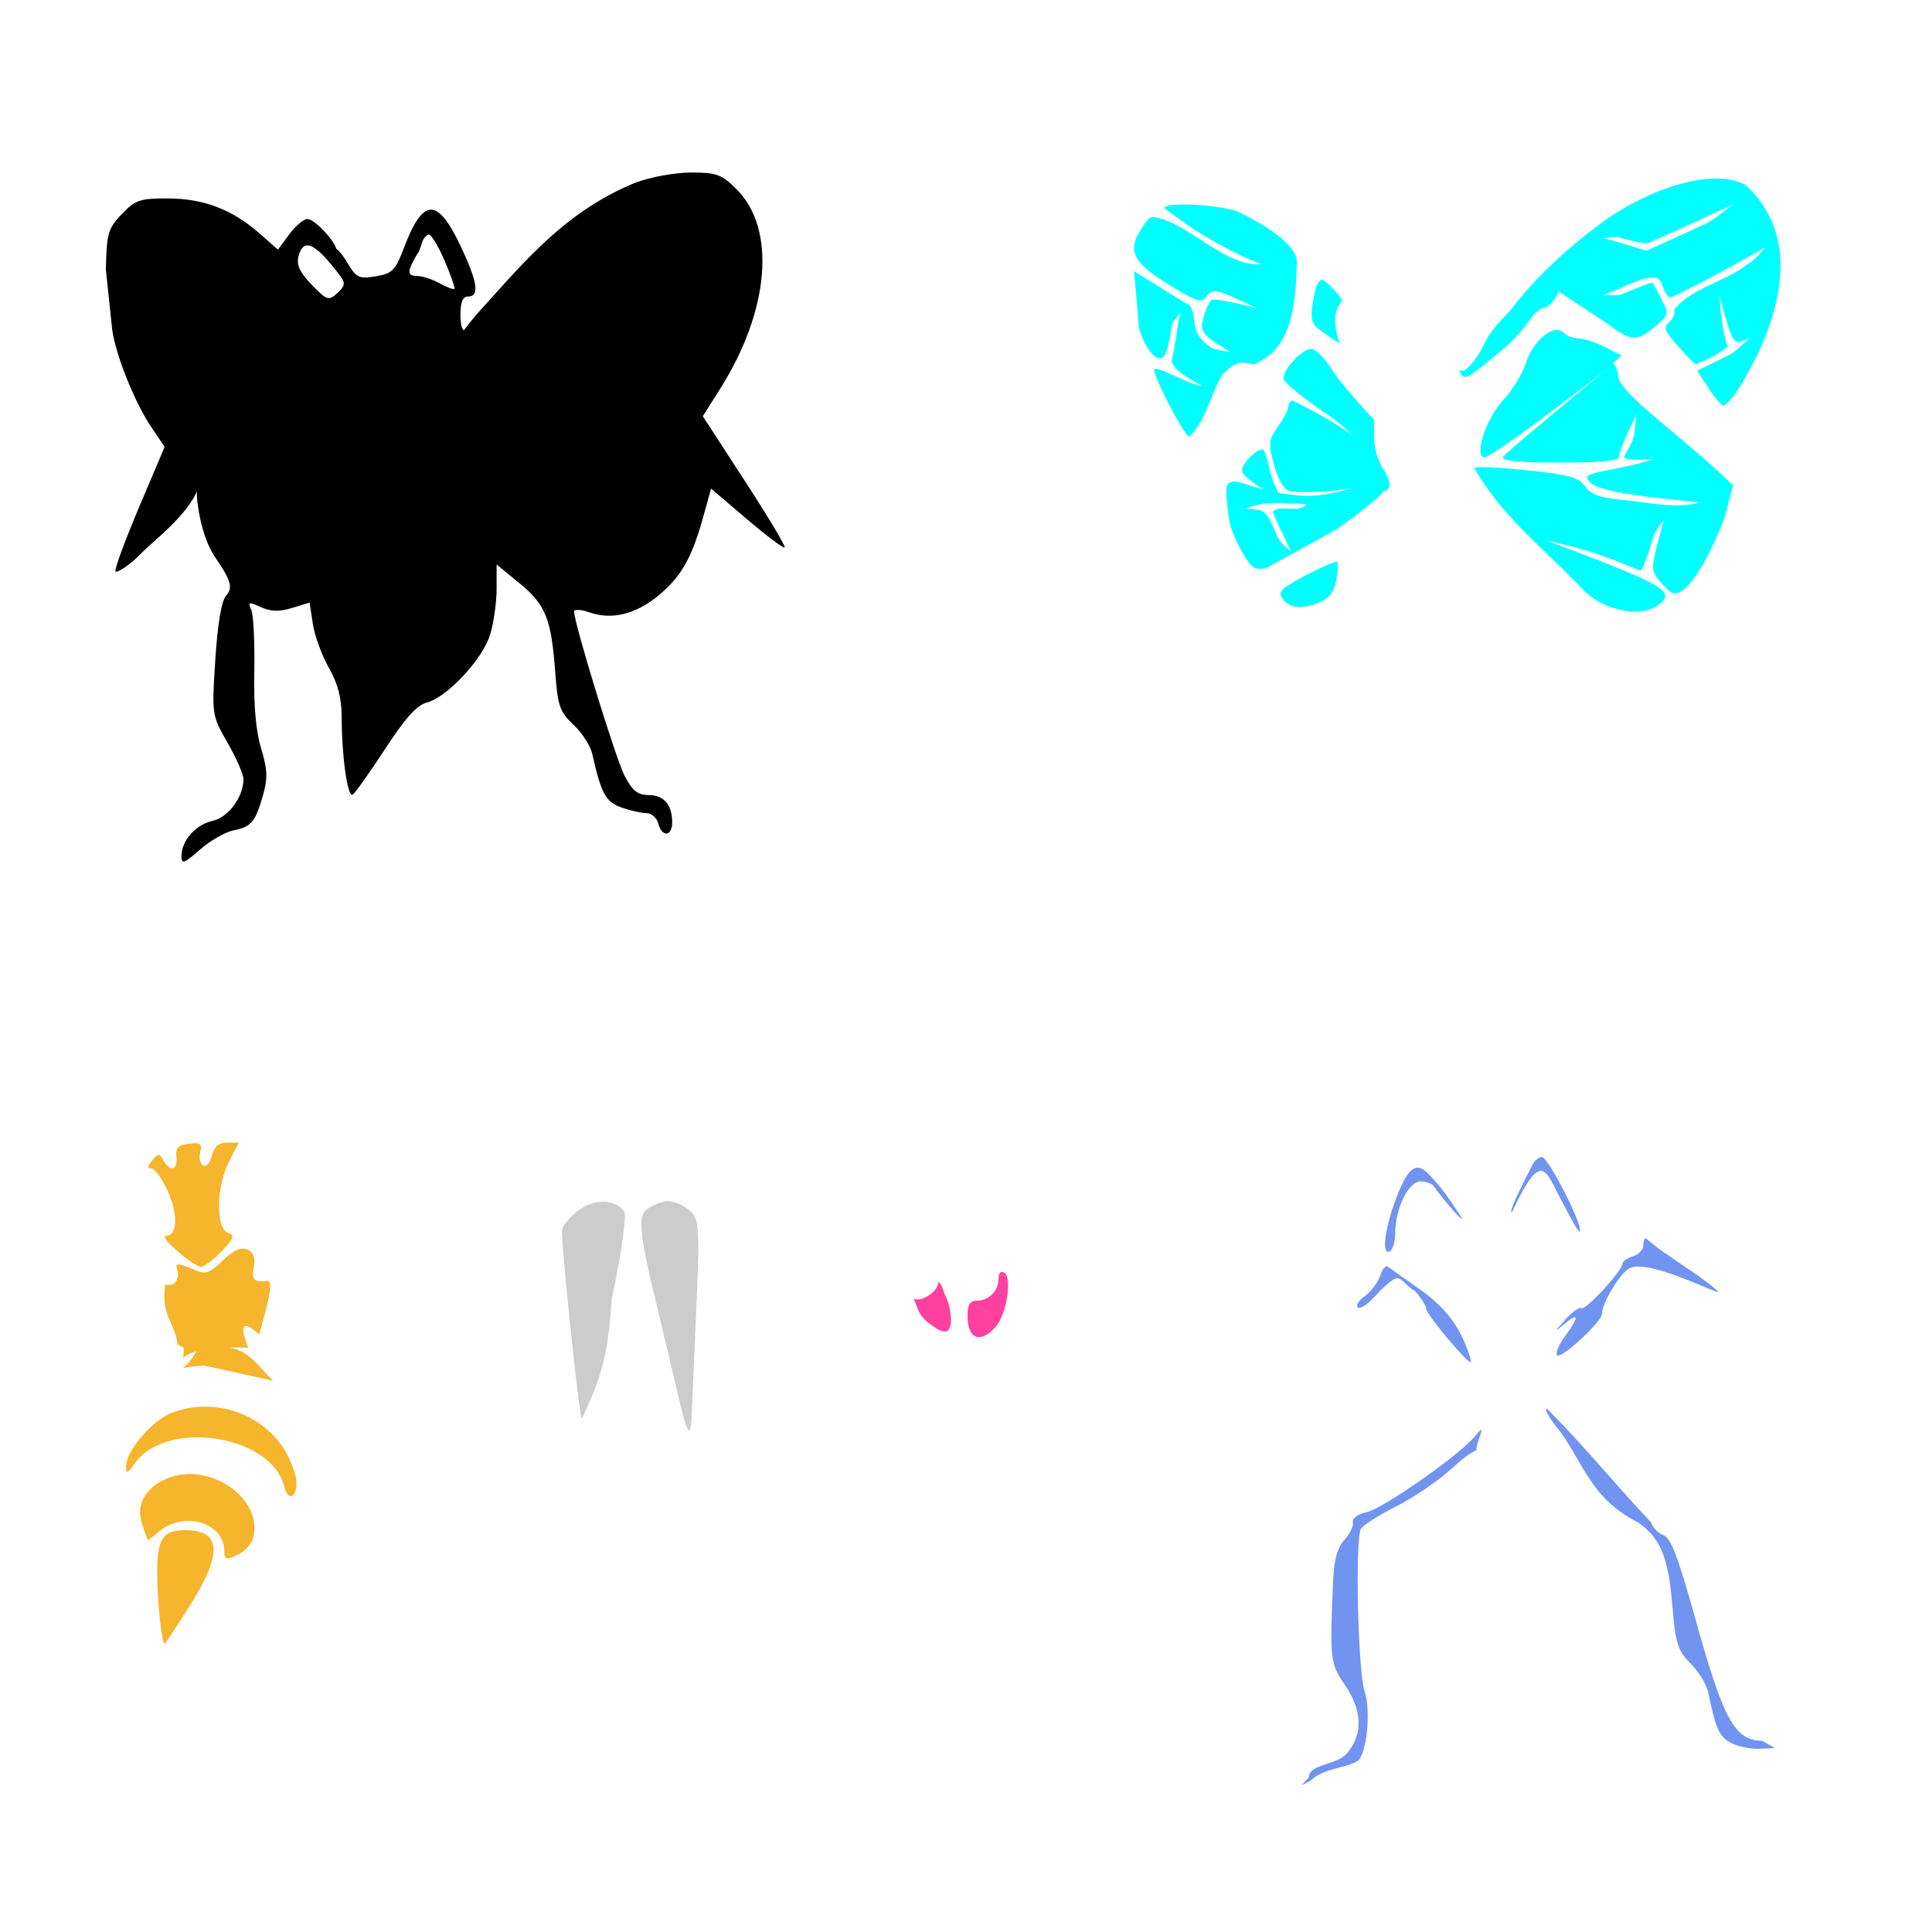
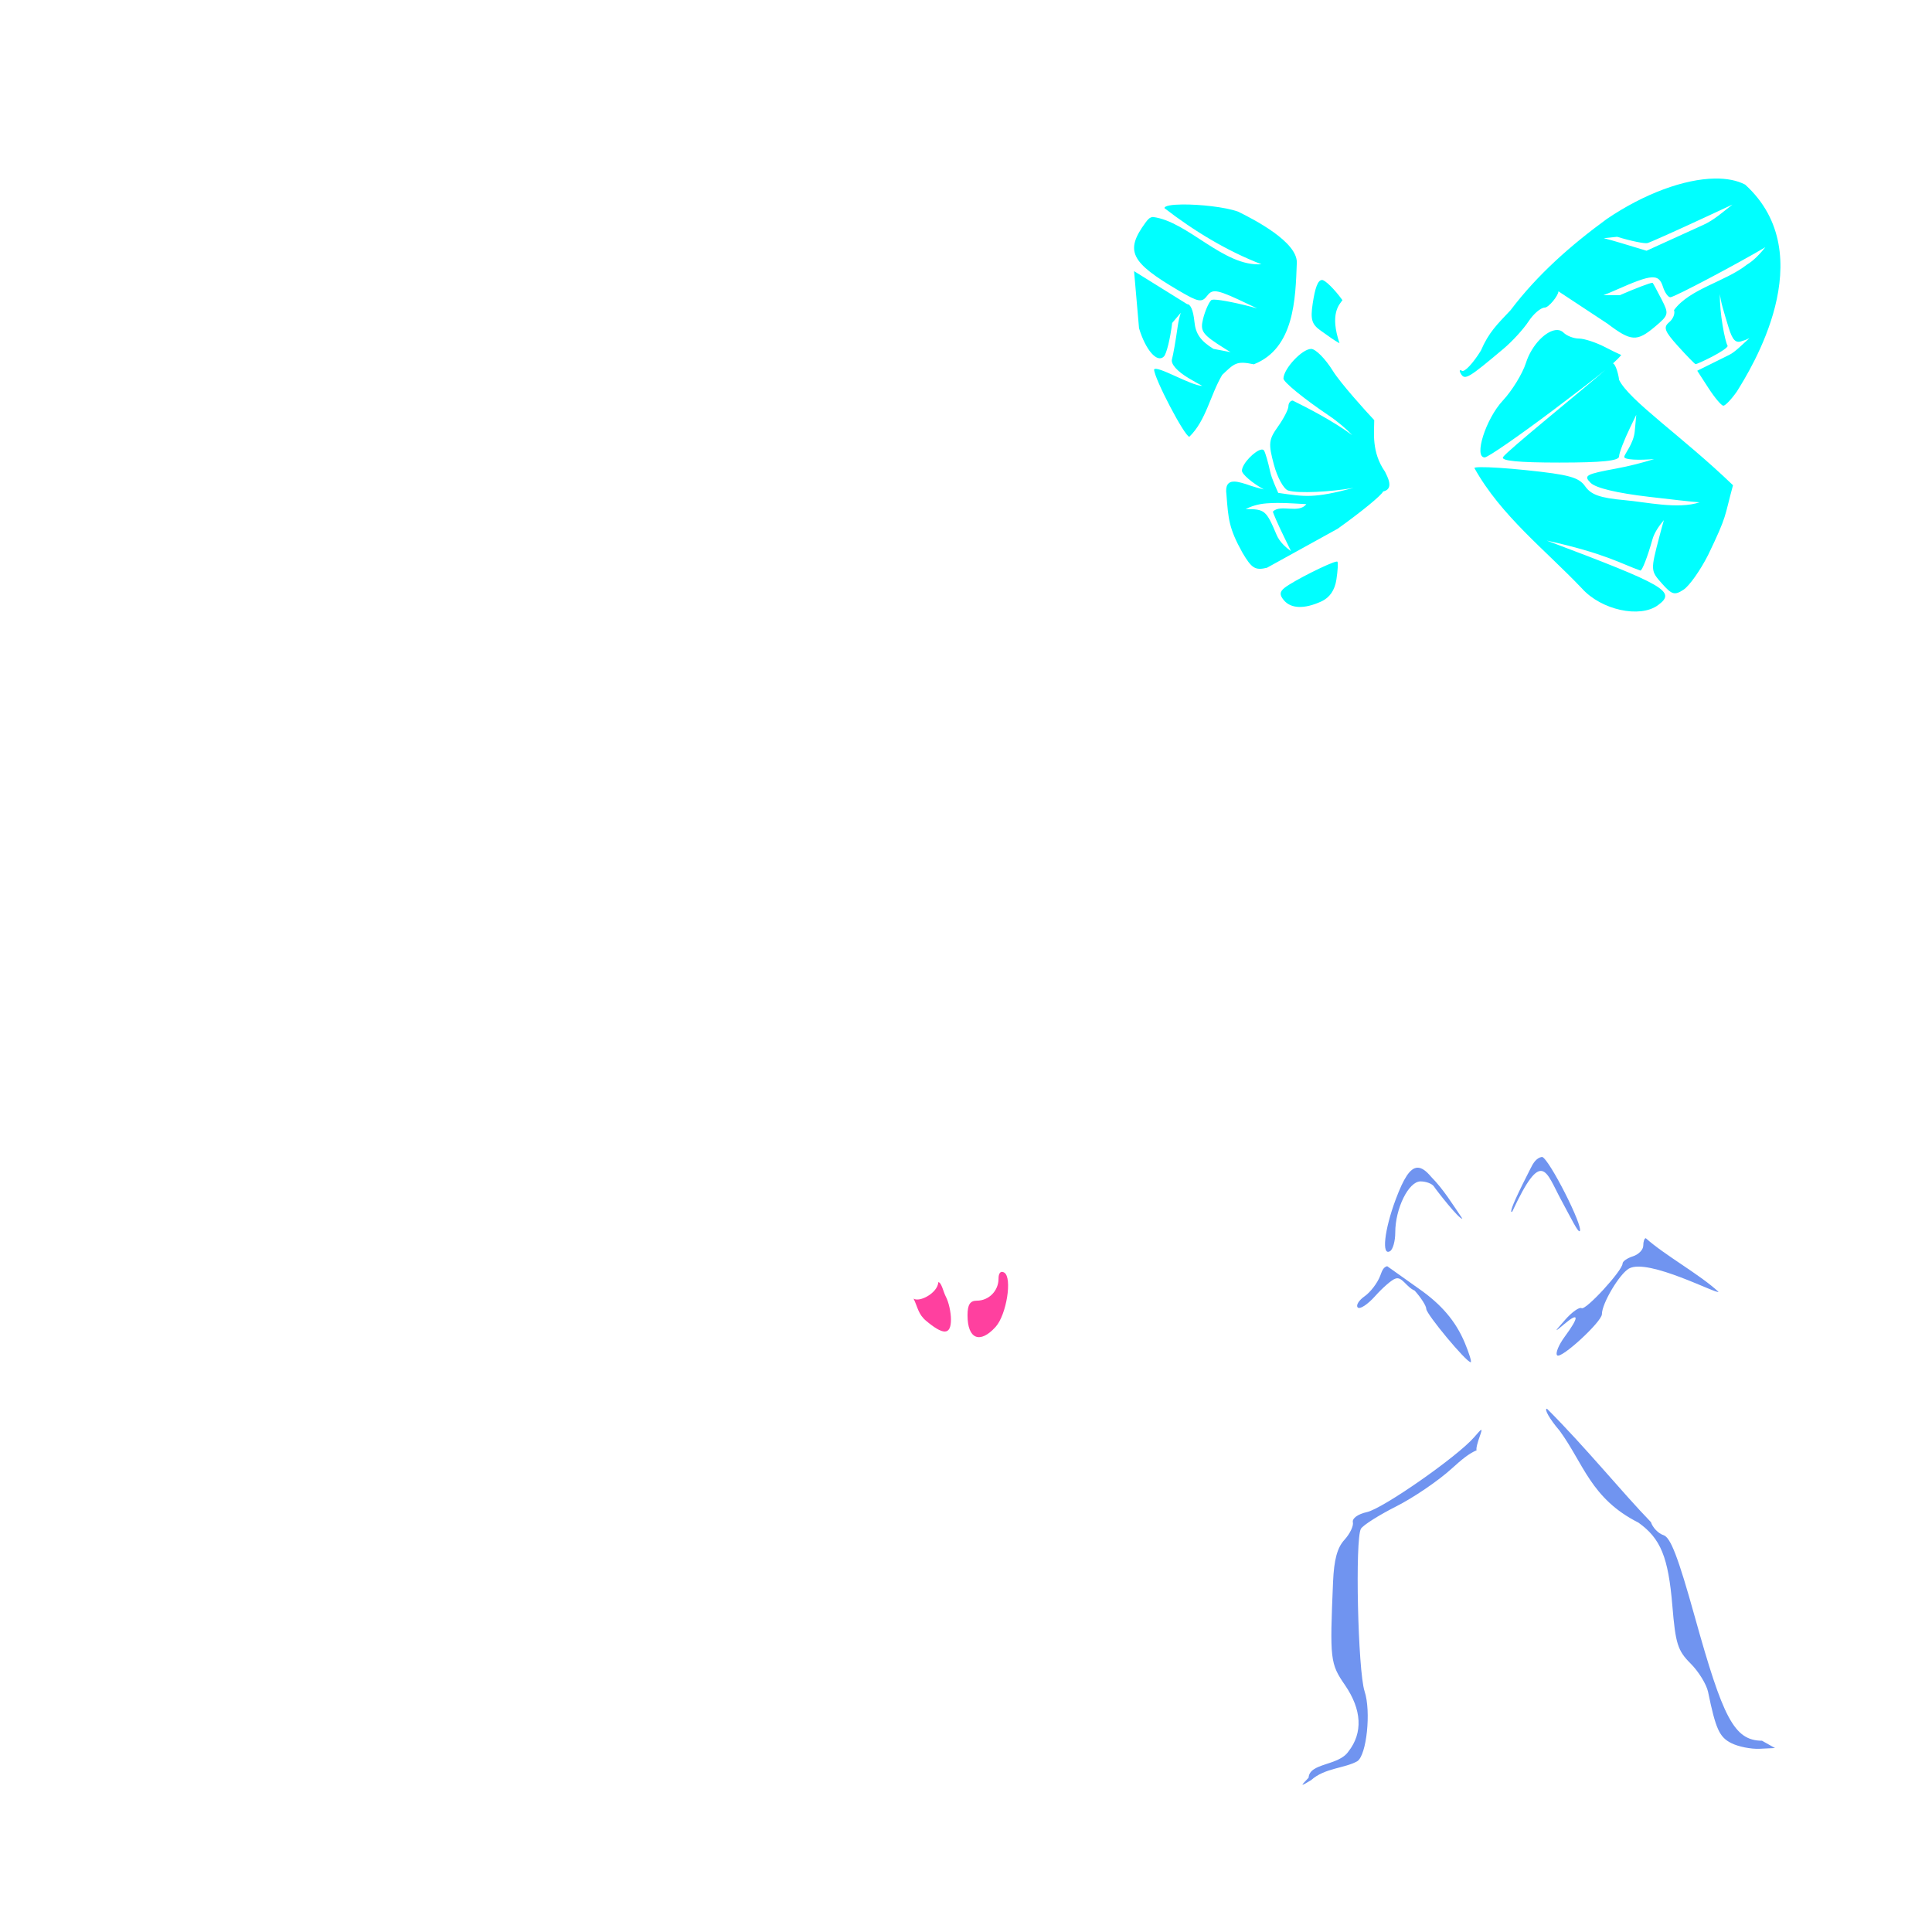
<svg xmlns="http://www.w3.org/2000/svg" xmlns:ns1="http://www.inkscape.org/namespaces/inkscape" xmlns:ns2="http://sodipodi.sourceforge.net/DTD/sodipodi-0.dtd" id="svg2812" version="1.1" ns1:version="0.47 r22583" width="1080" height="1080" ns2:docname="Beedrill.svg">
  <defs id="defs2816">
    <ns1:perspective ns2:type="inkscape:persp3d" ns1:vp_x="0 : 0.5 : 1" ns1:vp_y="0 : 1000 : 0" ns1:vp_z="1 : 0.5 : 1" ns1:persp3d-origin="0.5 : 0.33333333 : 1" id="perspective2820" />
  </defs>
  <ns2:namedview pagecolor="#ffffff" bordercolor="#666666" borderopacity="1" objecttolerance="10" gridtolerance="10" guidetolerance="10" ns1:pageopacity="0" ns1:pageshadow="2" ns1:window-width="1280" ns1:window-height="744" id="namedview2814" showgrid="false" ns1:zoom="0.22685185" ns1:cx="763.17089" ns1:cy="356.05649" ns1:window-x="-4" ns1:window-y="-4" ns1:window-maximized="1" ns1:current-layer="svg2812" />
-   <path style="fill:#000000" d="m 386.311,96.441 c -9.038,0 -22.753,2.516 -31.345,5.762 -38.227,15.778 -60.412,42.39 -86.033,70.76 -2.725,2.901 -7.497,8.723 -9.58,11.663 -1.194,-0.496 -1.961,-3.684 -1.961,-8.608 0,-7.211 1.282,-10.275 4.322,-10.275 6.493,0 5.278,-8.094 -4.235,-28.203 -12.949,-27.371 -20.988,-27.142 -31.64,0.937 -4.832,12.739 -6.519,14.459 -15.794,15.985 -9.507,1.564 -10.872,0.884 -16.176,-8.105 -1.96,-3.321 -4.154,-5.988 -5.901,-7.342 -1.228,-4.846 -12.149,-16.592 -16.141,-16.592 -2.089,0 -6.639,3.85 -10.118,8.556 l -6.335,8.556 -10.171,-8.938 c -15.374,-13.498 -31.245,-19.592 -51.182,-19.664 -15.787,-0.057 -18.326,0.811 -25.93,8.747 -7.711,8.048 -8.482,10.711 -8.904,31.05 l 3.558,33.774 c 2.121,14.618 12.745,40.913 22.094,54.671 l 7.203,10.604 -14.18,33.479 c -7.802,18.411 -13.805,34.639 -13.329,36.065 0.475,1.426 8.296,-3.477 14.631,-10.275 6.84,-6.805 24.631,-20.245 30.928,-34.295 -0.4,4.061 1.981,24.844 10.171,36.725 9.727,14.113 9.63,17.468 6.127,21.486 -2.578,2.956 -4.744,15.803 -6.022,35.701 -1.992,30.997 -1.981,31.12 6.856,46.566 4.873,8.517 8.869,17.658 8.869,20.324 0,9.932 -8.482,21.396 -17.269,23.326 -9.45,2.076 -17.391,11.067 -17.391,19.716 0,4.639 1.511,4.111 10.344,-3.645 5.69,-4.996 14.11,-9.841 18.71,-10.761 10.035,-2.007 12.253,-4.646 16.575,-19.803 2.665,-9.345 2.445,-14.423 -1.093,-25.999 -2.913,-9.532 -4.198,-24.11 -3.818,-43.251 0.315,-15.884 -0.43,-31.202 -1.649,-34.035 -1.995,-4.637 -1.457,-4.816 5.38,-1.701 5.528,2.519 10.251,2.642 17.391,0.451 l 9.806,-3.003 1.805,11.923 c 0.986,6.556 5.008,17.576 8.938,24.489 5.033,8.853 7.15,16.968 7.168,27.44 0.037,22.175 3.306,45.258 6.161,43.494 1.383,-0.855 9.552,-12.367 18.154,-25.565 11.172,-17.14 17.815,-24.529 23.257,-25.895 11.323,-2.842 31.385,-24.418 35.493,-38.165 1.954,-6.538 3.558,-17.994 3.558,-25.461 l 0,-13.572 12.843,10.535 c 14.587,11.953 17.737,19.848 19.942,49.915 1.372,18.703 2.525,22.001 10.205,29.175 4.76,4.447 9.507,11.843 10.535,16.453 4.917,22.052 7.472,26.717 16.367,29.817 4.921,1.716 11.199,3.124 13.954,3.124 2.755,0 5.678,2.603 6.508,5.779 2.057,7.864 7.848,7.321 7.793,-0.729 -0.067,-9.859 -4.715,-15.169 -13.277,-15.169 -5.992,0 -8.978,-2.418 -13.347,-10.795 -4.942,-9.477 -28.203,-85.2 -28.203,-91.812 0,-1.373 3.925,-1.137 8.73,0.538 12.301,4.288 25.733,1.001 38.339,-9.389 12.642,-10.421 18.695,-20.981 24.958,-43.494 l 4.547,-16.332 19.977,17.026 c 10.992,9.361 20.517,16.503 21.157,15.863 0.639,-0.639 -9.399,-17.409 -22.302,-37.263 l -23.465,-36.1 9.737,-15.412 c 27.618,-43.732 31.376,-89.23 9.199,-111.407 -8.394,-8.394 -11.205,-9.424 -25.496,-9.424 z M 239.706,131.083 c 1.393,0 5.386,6.639 8.869,14.735 3.483,8.096 5.908,15.128 5.398,15.638 -0.51,0.51 -4.171,-0.858 -8.14,-3.055 -3.969,-2.196 -9.491,-4.04 -12.271,-4.096 -6.048,-0.122 -6.179,-2.13 -0.729,-11.663 3.146,-3.589 2.24,-9.87 6.873,-11.559 z m -67.896,6.092 c 3.865,-0.057 9.748,5.567 18.553,17.304 2.789,3.717 2.444,5.541 -1.77,9.355 -4.903,4.437 -5.805,4.133 -14.336,-4.669 -6.675,-6.887 -8.649,-11.112 -7.411,-15.846 1.055,-4.036 2.645,-6.11 4.964,-6.144 z" id="path2934" />
  <path id="path2890" style="fill:#ff409f;fill-opacity:1" d="m 524.531,716.74 c 1.773,0.062 2.835,5.551 4.2,8.103 1.569,2.932 2.864,8.664 2.864,12.739 0,9.251 -4.668,8.509 -13.937,0.729 -4.388,-3.683 -4.624,-7.535 -6.967,-12.386 3.277,2.257 13.483,-3.102 13.84,-9.184 z m 35.55,-5.761 c 0.392,-0.01 0.838,0.119 1.319,0.417 4.573,2.826 1.248,23.606 -4.86,30.355 -8.758,9.678 -15.69,6.807 -15.69,-6.491 0,-5.954 1.424,-8.175 5.207,-8.175 6.713,0 12.132,-5.497 12.132,-12.305 0,-2.408 0.716,-3.77 1.892,-3.801 z" />
-   <path id="path2878" style="fill:#cccccc" d="m 383.978,675.519 c 7.009,5.043 7.316,8.34 5.257,55.727 -1.204,27.709 -2.356,54.774 -2.575,60.144 -0.564,13.801 -2.489,10.791 -7.841,-12.358 -2.563,-11.087 -8.744,-37.161 -13.742,-57.934 -6.698,-27.842 -8.045,-39.213 -5.143,-43.289 2.284,-3.208 8.546,-5.528 11.936,-6.352 4.34,-0.17 8.617,1.531 12.108,4.061 z m -60.465,1.041 c 9.065,-6.717 20.716,-6.312 25.497,0.895 1.346,2.028 -1.802,23.933 -6.999,48.68 -2.215,28.869 -4.223,40.661 -16.805,67.056 -1.586,-2.39 -11.826,-100.598 -11.021,-105.701 0.395,-2.503 4.589,-7.419 9.328,-10.93 z" />
  <path style="fill:#00ffff;fill-opacity:1" d="m 958.523,99.811 c -16.971,0.266 -39.353,8.367 -60.329,22.615 -20.134,14.714 -38.702,31.041 -53.768,50.957 -7.568,8.033 -12.181,12.355 -16.61,22.632 -4.364,7.066 -9.116,12.13 -10.552,11.264 -1.437,-0.866 -1.671,-0.04 -0.521,1.822 2.165,3.503 4.304,2.22 23.83,-14.232 4.832,-4.071 11.071,-10.901 13.867,-15.169 2.797,-4.268 6.894,-7.758 9.094,-7.758 2.2,0 7.637,-6.712 7.637,-9.094 l 27.405,18.067 c 13.232,10.019 16.456,10.219 26.641,1.649 7.648,-6.436 7.8,-7.076 3.645,-15.169 -2.385,-4.645 -4.63,-8.805 -4.998,-9.251 -0.023,-0.028 -0.09,-0.051 -0.174,-0.052 -1.249,-0.012 -9.083,2.961 -18.224,6.925 l -9.129,0 c 2.064,-0.799 4.396,-1.772 7.099,-2.968 20.225,-8.945 23.804,-9.183 26.19,-1.666 1.008,3.177 2.853,5.779 4.096,5.779 2.3,0 38.428,-19.243 53.126,-27.96 -2.853,3.51 -6.363,7.401 -10.309,9.737 -12.047,9.507 -32.088,13.526 -40.751,25.409 0.729,1.9 -0.499,4.956 -2.725,6.803 -3.379,2.804 -2.576,4.996 4.912,13.295 4.934,5.468 9.365,10.014 9.841,10.101 0.476,0.087 4.703,-1.811 9.389,-4.235 4.686,-2.423 9.002,-5.289 8.522,-6.057 -1.416,-2.261 -4.607,-18.637 -4.269,-28.915 0.335,4.065 2.093,9.708 4.808,18.623 2.219,7.289 4.065,9.117 7.689,7.619 1.409,-0.363 2.748,-0.899 4.009,-1.579 -3.988,3.575 -7.967,7.766 -11.403,9.424 l -17.79,8.817 6.317,9.754 c 3.472,5.361 7.196,9.769 8.279,9.789 1.083,0.02 4.478,-3.546 7.55,-7.914 7.387,-11.902 48.032,-76.198 4.634,-115.677 -4.576,-2.398 -10.385,-3.489 -17.026,-3.384 z M 660.888,114.303 c -5.804,0.061 -9.96,0.701 -9.945,2.048 16.168,12.546 34.973,23.991 54.202,31.362 -21.175,1.497 -41.106,-23.982 -60.641,-26.416 -1.813,0.143 -2.826,1.322 -4.183,3.176 -11.557,15.801 -8.483,22.103 18.571,37.957 11.184,6.554 12.905,6.858 16.002,2.812 3.086,-4.032 5.685,-3.46 23.673,5.172 1.461,0.701 2.799,1.315 4.2,1.979 -9.651,-2.709 -20.18,-4.856 -24.142,-4.912 -0.793,-0.011 -1.356,0.118 -1.614,0.382 -1.42,1.453 -3.44,6.14 -4.495,10.413 -1.715,6.948 -0.447,8.686 12.062,16.54 1.113,0.699 2.216,1.377 3.298,2.031 l -9.546,-1.822 c -7.151,-4.42 -9.964,-8.411 -10.622,-15.047 -0.671,-6.772 -2.302,-10.01 -4.061,-9.945 l -29.696,-18.467 2.777,31.935 c 3.737,12.319 10.191,19.63 13.919,15.759 1.464,-1.52 3.533,-9.945 4.599,-18.71 l 4.825,-5.71 c -0.69,2 -1.3,4.602 -1.753,7.81 -1.075,7.614 -2.504,15.789 -3.176,18.172 -0.754,2.674 2.897,6.777 9.546,10.709 2.714,1.605 5.287,3.044 7.411,4.183 -6.196,-0.015 -25.304,-11.629 -26.954,-9.199 0,4.919 17.138,37.627 19.716,37.627 9.394,-9.145 11.608,-23.185 18.345,-34.555 6.875,-6.529 8.017,-7.991 17.686,-5.936 22.679,-8.912 23.293,-36.591 24.038,-56.806 0.31,-11.622 -23.768,-24.105 -32.855,-28.55 -7.253,-2.588 -21.515,-4.093 -31.188,-3.992 z m 307.58,0.052 c -5.301,4.081 -10.393,8.734 -16.401,11.403 l -31.64,14.405 -14.18,-4.287 c -3.4,-1.031 -6.798,-1.976 -9.737,-2.725 l 7.463,-0.781 c 7.751,2.365 15.403,3.94 16.991,3.506 1.589,-0.434 16.308,-7.022 32.716,-14.648 l 14.787,-6.873 z m -229.409,42.157 c -2.373,0.011 -3.905,4.274 -5.259,13.225 -1.339,8.854 -0.518,11.586 4.547,15.134 5.845,4.094 6.699,4.902 10.448,7.012 -5.52,-16.363 -0.219,-21.568 1.649,-24.073 -4.521,-6.285 -9.762,-11.306 -11.385,-11.299 z m 131.436,27.96 c -5.832,-0.101 -14.204,8.088 -17.495,18.415 -1.916,6.013 -7.726,15.476 -12.913,21.035 -9.535,10.22 -16.397,31.779 -10.118,31.779 1.725,0 18.997,-11.934 38.391,-26.52 13.946,-10.488 23.121,-17.519 29.088,-22.441 -13.219,11.59 -55.209,45.485 -57.239,48.77 -1.303,2.109 8.601,3.072 31.483,3.072 23.793,0 33.375,-0.981 33.375,-3.419 0,-1.881 2.826,-9.227 6.265,-16.332 l 3.35,-6.925 -0.85,9.181 c -0.653,7.065 -5.866,12.778 -5.866,14.353 0,1.62 8.263,1.891 16.696,1.18 -6.205,1.982 -14.168,4.008 -21.053,5.276 -17.203,3.17 -18.542,3.916 -14.44,8.018 2.89,2.89 14.649,5.712 32.594,7.81 12.854,1.503 21.89,2.551 28.325,3.089 -12.173,3.999 -29.842,-0.181 -42.019,-1.232 -13.576,-1.231 -18.666,-3.016 -21.92,-7.689 -3.539,-5.081 -9.013,-6.578 -33.098,-9.077 -10.908,-1.132 -20.457,-1.731 -25.357,-1.666 -2.227,0.029 -3.489,0.187 -3.489,0.503 14.801,26.57 39.463,45.578 60.138,67.323 10.774,12.004 32.328,16.741 42.452,9.337 10.403,-7.607 4.549,-11.011 -62.151,-36.135 32.853,7.234 41.662,13.028 52.328,16.766 0.982,0.157 4.003,-7.63 6.717,-17.304 1.114,-3.971 3.764,-7.747 6.439,-10.882 -0.731,2.431 -1.553,5.494 -2.569,9.372 -4.913,18.754 -4.891,18.897 1.458,26.051 5.603,6.314 7.082,6.741 12.149,3.419 3.177,-2.082 9.335,-10.791 13.676,-19.352 10.947,-22.738 8.899,-20.693 13.919,-38.999 -28.424,-27.353 -57.984,-47.26 -63.696,-58.923 -0.153,-2.174 -1.769,-8.729 -3.402,-9.181 2.169,-1.942 3.654,-3.466 4.617,-4.703 -2.399,-1.026 -5.631,-2.645 -9.008,-4.391 -5.084,-2.628 -11.641,-4.79 -14.579,-4.79 -2.938,0 -6.836,-1.49 -8.661,-3.315 -0.981,-0.981 -2.195,-1.452 -3.541,-1.475 z m -137.562,10.57 c -5.04,0 -15.331,11.003 -15.481,16.54 -0.053,1.942 11.267,11.191 25.166,20.567 5.515,3.72 9.859,7.534 13.312,11.09 -11.193,-8.16 -24.755,-15.114 -33.271,-19.317 -1.336,0 -2.43,1.436 -2.43,3.176 0,1.74 -2.612,6.837 -5.814,11.333 -5.242,7.362 -5.465,9.476 -2.308,21.278 1.928,7.209 5.518,13.733 7.984,14.492 5.765,1.776 23.993,0.736 36.586,-1.475 -22.254,5.95 -27.227,4.969 -42.14,2.794 -1.154,-2.686 -3.707,-8.134 -4.513,-11.889 -1.107,-5.162 -2.637,-10.438 -3.402,-11.733 -0.284,-0.481 -0.786,-0.66 -1.423,-0.59 -3.44,0.38 -10.952,7.831 -10.952,11.819 0,1.962 5.824,6.907 12.236,10.466 -3.102,-0.778 -5.63,-1.471 -7.012,-1.961 -4.343,-1.542 -7.373,-2.393 -9.476,-2.43 -3.506,-0.062 -5.126,2.188 -4.408,7.185 1.039,13.756 1.354,18.918 8.956,32.594 5.17,8.763 7.121,9.968 13.694,8.4 l 39.554,-21.834 c 13.162,-9.388 24.584,-18.752 25.374,-20.81 6.491,-1.355 2.189,-8.597 1.093,-11.004 -7.747,-11.067 -6.033,-22.275 -6.057,-28.88 -4.712,-4.98 -18.939,-20.775 -23.118,-27.526 -4.179,-6.751 -9.644,-12.288 -12.149,-12.288 z m -18.779,86.102 c 6.072,-0.027 11.682,0.505 16.089,0.677 -4.233,5.536 -14.341,-0.157 -18.675,4.131 0,0.752 2.763,7.047 6.144,14.006 l 3.975,8.157 c -2.879,-2.078 -6.356,-5.096 -8.053,-9.112 -5.822,-13.78 -6.581,-14.42 -17.321,-14.423 2.804,-1.411 6.541,-2.782 11.646,-3.193 2.1,-0.169 4.172,-0.234 6.196,-0.243 z m 33.028,32.768 c -3.399,0.38 -24.269,10.814 -29.14,14.718 -2.741,2.197 -2.846,3.904 -0.382,6.873 3.975,4.789 11.443,5.052 20.931,0.729 4.697,-2.14 7.554,-6.266 8.47,-12.271 0.759,-4.977 1.007,-9.472 0.555,-9.98 -0.061,-0.069 -0.207,-0.095 -0.434,-0.069 z" id="path2844" ns2:nodetypes="ccccsssssccssssccssscccssssscscccccscccccccsssscssssccscccsccsssccccccccccccccscccssccccsssscssscccscsssccsssccsccscssscccccsssccssccssssccsssscsscccccccsccccccscsccsssssc" />
-   <path style="fill:#f5b52c;fill-opacity:1" d="m 126.812,638.765 c -4.655,0 -7.135,2.162 -8.435,7.341 -1.039,4.139 -3.171,6.515 -4.894,5.45 -1.68,-1.038 -2.388,-4.424 -1.579,-7.515 1.221,-4.67 0.163,-5.462 -6.248,-4.721 -6.068,0.702 -7.57,2.284 -7.029,7.394 0.791,7.467 -3.526,8.642 -7.255,1.979 -2.291,-4.094 -2.885,-4.094 -6.283,0 -2.716,3.272 -2.797,4.513 -0.33,4.513 1.872,0 6,5.878 9.181,13.069 5.796,13.104 5.223,24.371 -1.25,24.593 -4.232,0.145 15.369,17.217 19.768,17.217 1.748,0 6.865,-3.873 11.385,-8.591 7.061,-7.37 7.552,-8.834 3.436,-10.413 -6.746,-2.589 -6.348,-25.81 0.677,-39.589 l 5.467,-10.726 -6.613,0 z m 8.817,59.27 c -0.215,0 -0.433,0.006 -0.642,0.017 -2.598,0.152 -6.353,2.58 -11.229,7.307 -8.742,8.473 -10.418,6.234 -17.078,3.61 -12.902,-5.084 -6.137,0.039 -7.289,4.703 -1.826,7.392 -6.918,3.173 -7.151,5.189 -2.004,17.344 4.957,18.969 6.994,32.473 3.296,2.719 4.076,-0.567 3.107,8.123 1.213,-1.847 3.982,-3.139 7.463,-4.061 -1.879,3.2 -4.023,6.837 -7.741,9.424 3.19,-0.836 6.893,-1.202 12.01,-1.475 l 38.495,8.487 -6.647,-7.098 c -4.571,-4.865 -8.976,-9.855 -17.772,-11.42 5.959,-0.143 10.57,0.087 10.57,0.087 0,0 -9.015,-21.628 6.179,-7.324 4.107,-15.467 8.924,-30.768 4.096,-30.06 -10.398,1.525 -7.277,-4.355 -6.89,-9.424 0.524,-6.88 -3.246,-8.537 -6.474,-8.556 z m -22.25,88.306 c -6.164,0.138 -12.302,1.354 -18.033,3.749 -10.806,4.515 -24.836,21.098 -24.836,29.366 0,4.775 0.557,4.635 4.703,-1.284 17.597,-25.123 76.4,-16.168 83.655,12.739 2.103,8.381 6.959,6.665 6.89,-2.43 -0.026,-3.48 -2.954,-11.523 -6.508,-17.876 -10.135,-15.732 -27.088,-24.625 -45.871,-24.263 z m -7.255,37.679 c -4.669,-0.008 -9.361,0.902 -13.781,2.916 -11.697,5.33 -16.496,14.795 -12.826,25.322 l 3.089,8.869 7.342,-5.762 c 13.709,-10.783 35.423,-3.743 35.423,11.49 0,5.062 0.833,5.337 7.289,2.395 4.009,-1.827 8.014,-6.159 8.886,-9.633 4.614,-18.382 -15.192,-35.562 -35.423,-35.597 z m -2.412,31.345 c -12.883,0 -15.882,4.642 -15.846,24.42 0.028,15.288 2.563,39.12 4.165,39.12 0.309,0 6.65,-9.591 14.076,-21.313 18.394,-29.036 17.638,-42.227 -2.395,-42.227 z" id="path2958" ns2:nodetypes="csssssssssssssccccsssssccccccccccssccssssscccscccsssccsssc" />
  <path style="fill:#7094f0;fill-opacity:1" d="m 862.049,646.712 c -3.349,0.543 -5.098,3.678 -6.526,6.578 -0.451,1.094 -13.53,25.874 -10.205,24.09 16.763,-35.858 18.697,-22.622 27.405,-6.561 5.493,10.132 9.425,18.327 10.361,17.391 2.26,-2.26 -17.043,-40.343 -21.035,-41.498 z m -69.84,6.04 c -3.986,0.257 -7.568,5.888 -11.976,17.668 -6.411,17.134 -8.024,31.974 -3.159,28.967 1.588,-0.982 2.881,-5.639 2.881,-10.361 0,-13.501 7.465,-28.62 14.128,-28.62 3.164,0 6.569,1.319 7.567,2.933 0.998,1.614 14.316,18.772 15.794,17.859 -5.449,-8.043 -10.506,-16.339 -17.356,-23.274 -2.953,-3.544 -5.488,-5.326 -7.88,-5.172 z m 127.808,39.415 c -0.792,0 -1.423,1.872 -1.423,4.148 0,2.276 -2.603,4.962 -5.78,5.97 -3.177,1.008 -5.779,2.814 -5.779,4.009 0,3.904 -20.641,26.388 -22.927,24.975 -1.224,-0.757 -5.342,2.148 -9.146,6.456 -6.38,7.223 -6.409,7.415 -0.417,2.36 8.233,-6.945 8.324,-3.931 0.208,7.046 -3.461,4.681 -5.395,9.41 -4.287,10.518 2.194,2.194 25.01,-18.816 25.01,-23.031 0,-6.065 9.916,-22.62 15.169,-25.513 10.732,-5.91 49.768,14.781 49.985,13.017 -10.481,-9.74 -29.992,-20.414 -40.613,-29.956 z m -144.574,15.638 c -2.44,0.593 -3.049,3.288 -3.922,5.415 -1.515,3.983 -5.428,9.114 -8.695,11.403 -3.267,2.288 -4.984,5.118 -3.818,6.283 1.165,1.165 5.535,-1.704 9.719,-6.387 4.184,-4.683 9.214,-9.048 11.177,-9.702 3.787,-1.587 6.127,4.629 10.882,6.63 3.574,3.958 6.508,8.563 6.508,10.223 0,2.946 22.366,29.817 24.819,29.817 0.681,0 -0.783,-4.86 -3.263,-10.795 -5.066,-12.124 -13.101,-21.573 -25.895,-30.442 l -17.512,-12.444 z m 89.348,79.681 c -1.835,0 1.519,5.855 7.029,12.271 13.445,18.359 17.45,37.954 44.032,51.373 12.468,8.878 16.739,19.293 19.005,46.461 1.774,21.266 2.967,25.096 10.188,32.317 4.506,4.506 8.915,11.67 9.789,15.915 4.256,20.689 6.308,25.225 12.947,28.585 3.917,1.982 11.028,3.407 15.794,3.176 l 8.661,-0.417 -7.251,-4.084 c -15.655,-0.117 -21.836,-12.767 -37.58,-69.279 -9.255,-33.221 -13.529,-44.387 -17.495,-45.646 -2.887,-0.916 -6.048,-4.197 -7.029,-7.289 -16.645,-17.208 -36.088,-41.361 -58.09,-63.383 z m -36.777,11.819 c -0.417,0.047 -1.657,1.432 -4.009,4.165 -9.2,10.691 -50.96,39.845 -59.86,41.793 -5.044,1.104 -8.372,3.505 -7.88,5.675 0.47,2.069 -1.661,6.502 -4.738,9.858 -3.991,4.353 -5.806,11.071 -6.335,23.43 -1.861,43.506 -1.615,45.728 6.63,57.708 9.477,13.77 10.148,26.759 1.927,37.211 -5.512,8.044 -21.723,6.244 -22.233,14.596 -4.763,4.973 -4.712,5.042 1.371,1.388 7.612,-6.856 18.792,-6.591 25.843,-10.587 5.224,-3.332 7.796,-27.839 4.096,-39.051 -3.769,-11.42 -5.421,-85.459 -2.031,-90.944 1.243,-2.011 10.118,-7.625 19.734,-12.479 9.616,-4.854 23.497,-14.304 30.841,-20.983 6.056,-5.507 9.873,-8.572 14.058,-10.361 -0.433,-1.09 0.714,-4.79 1.701,-7.602 0.902,-2.57 1.302,-3.865 0.885,-3.818 z" id="path2824" ns2:nodetypes="cccssccsssssccccssssssssssccccsssccssscccccsssscccsscccssssssccccsssscsc" />
</svg>